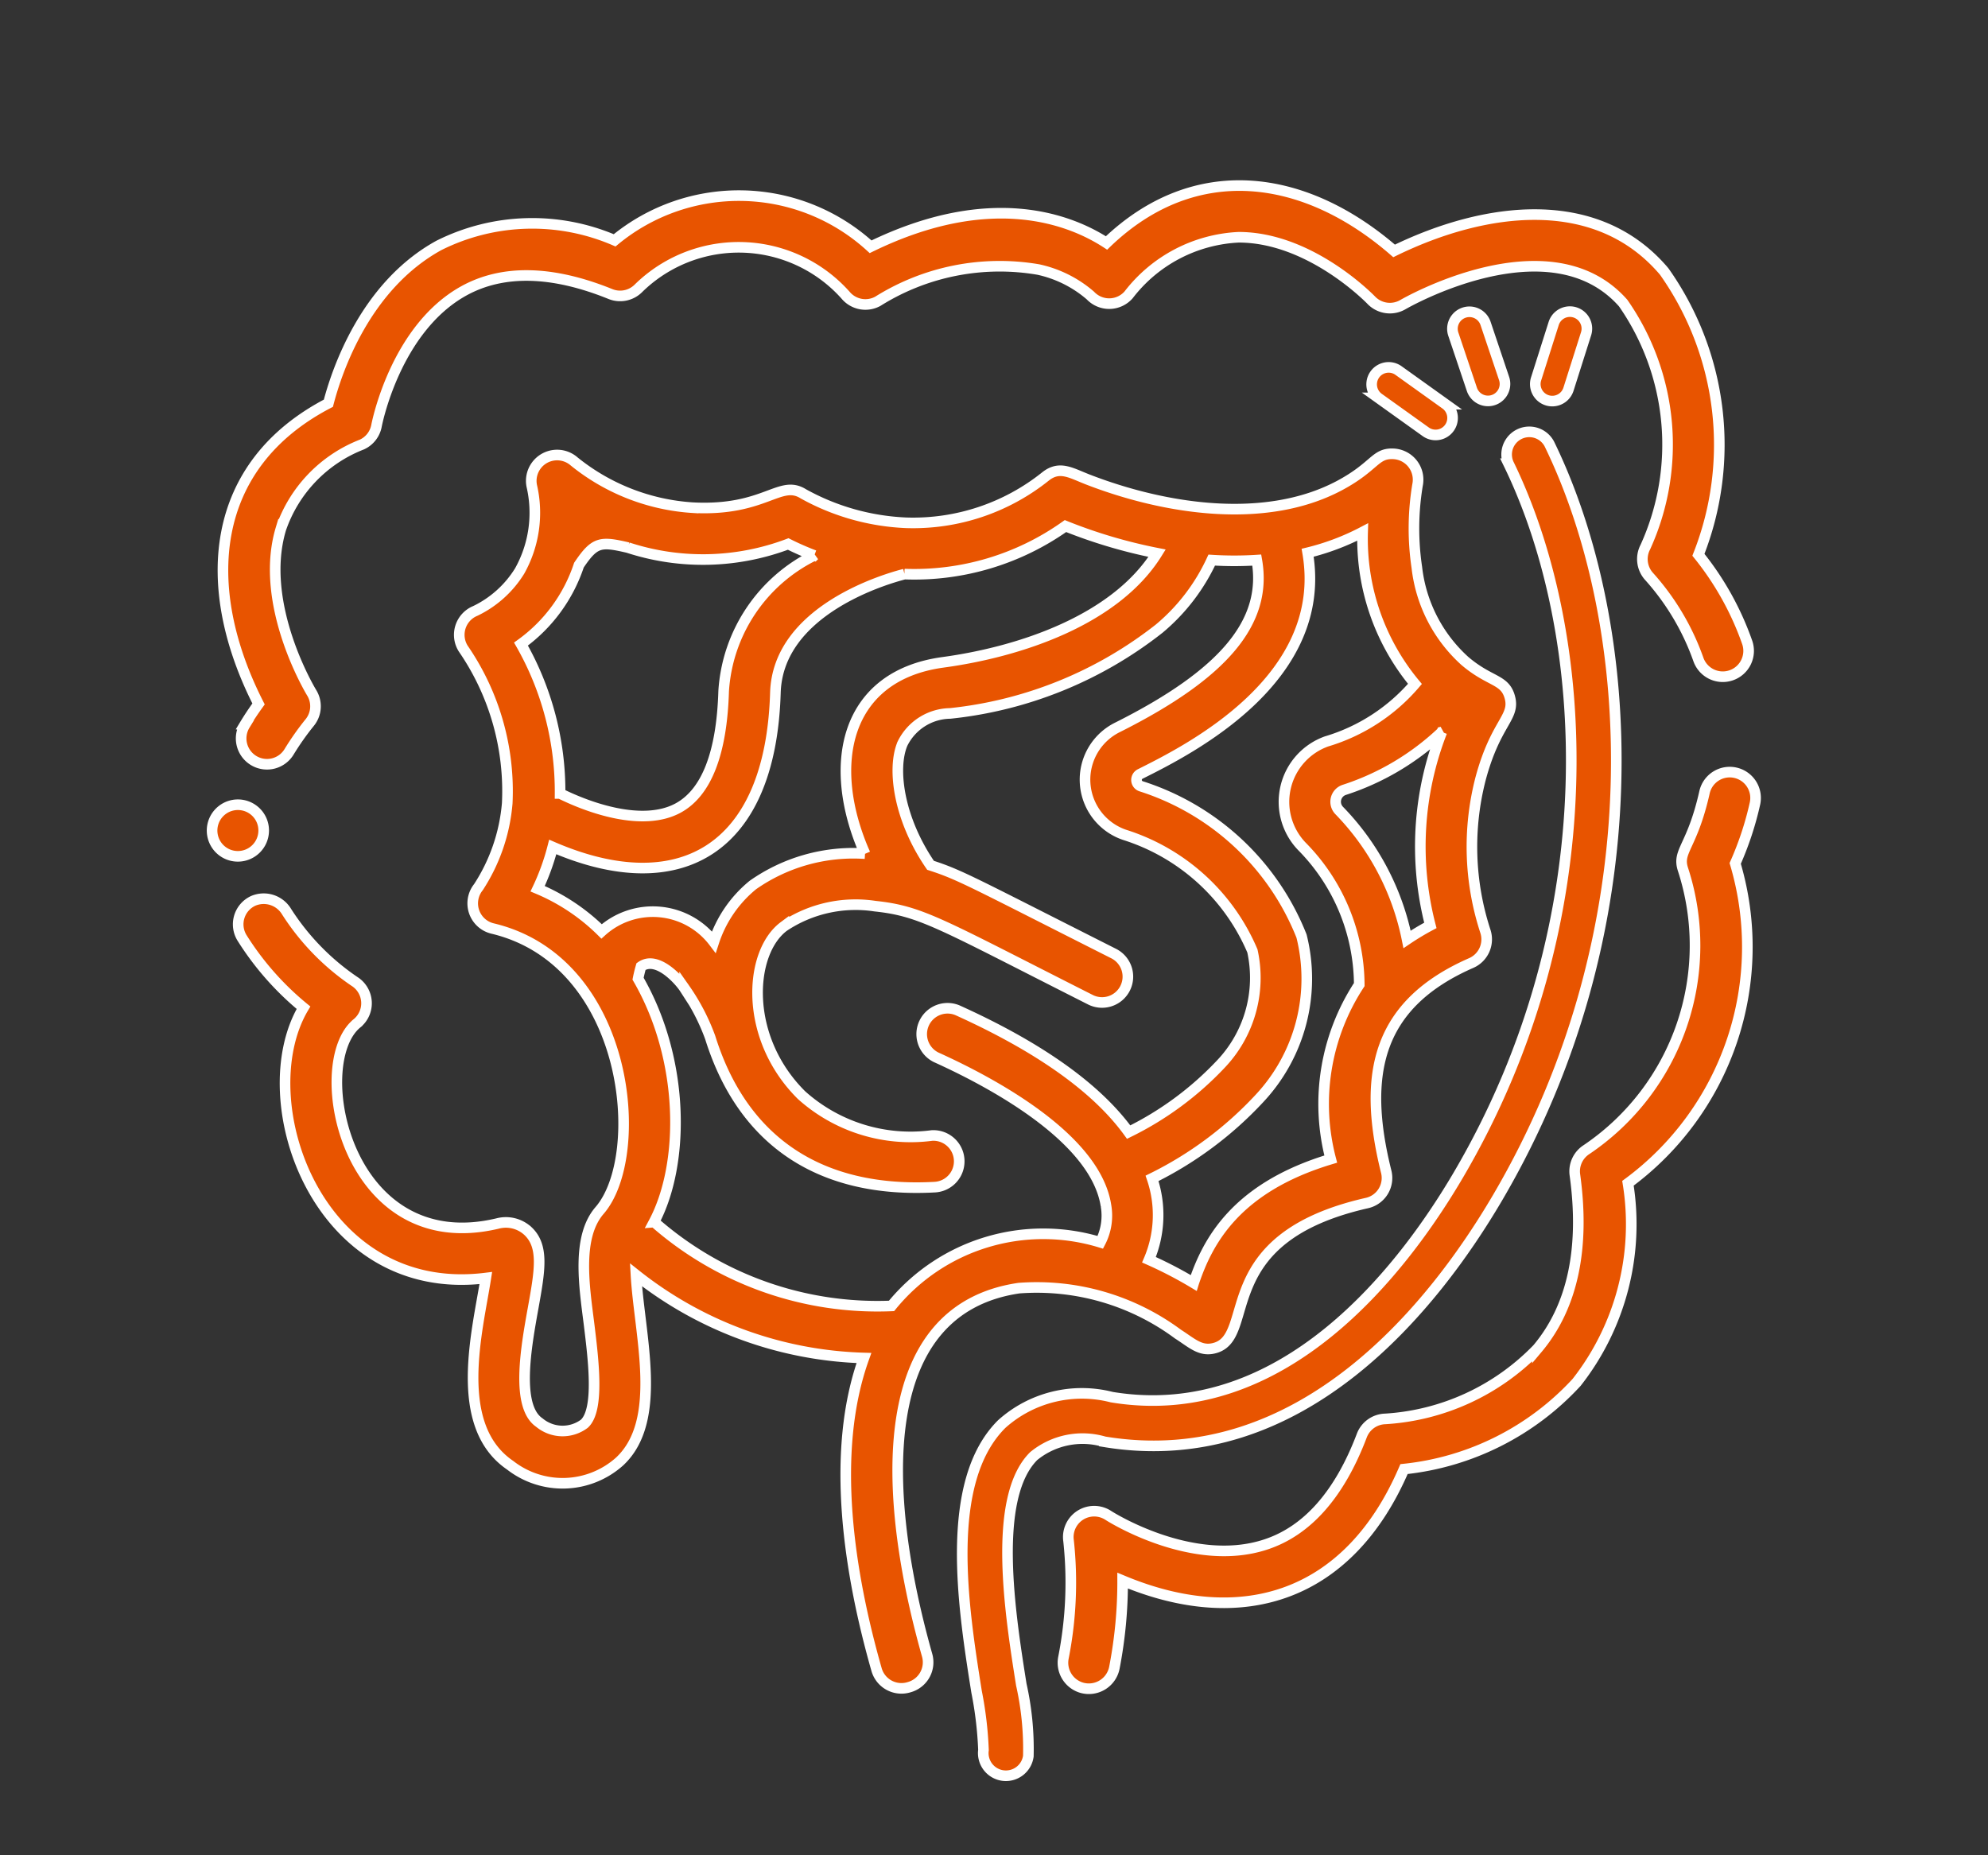
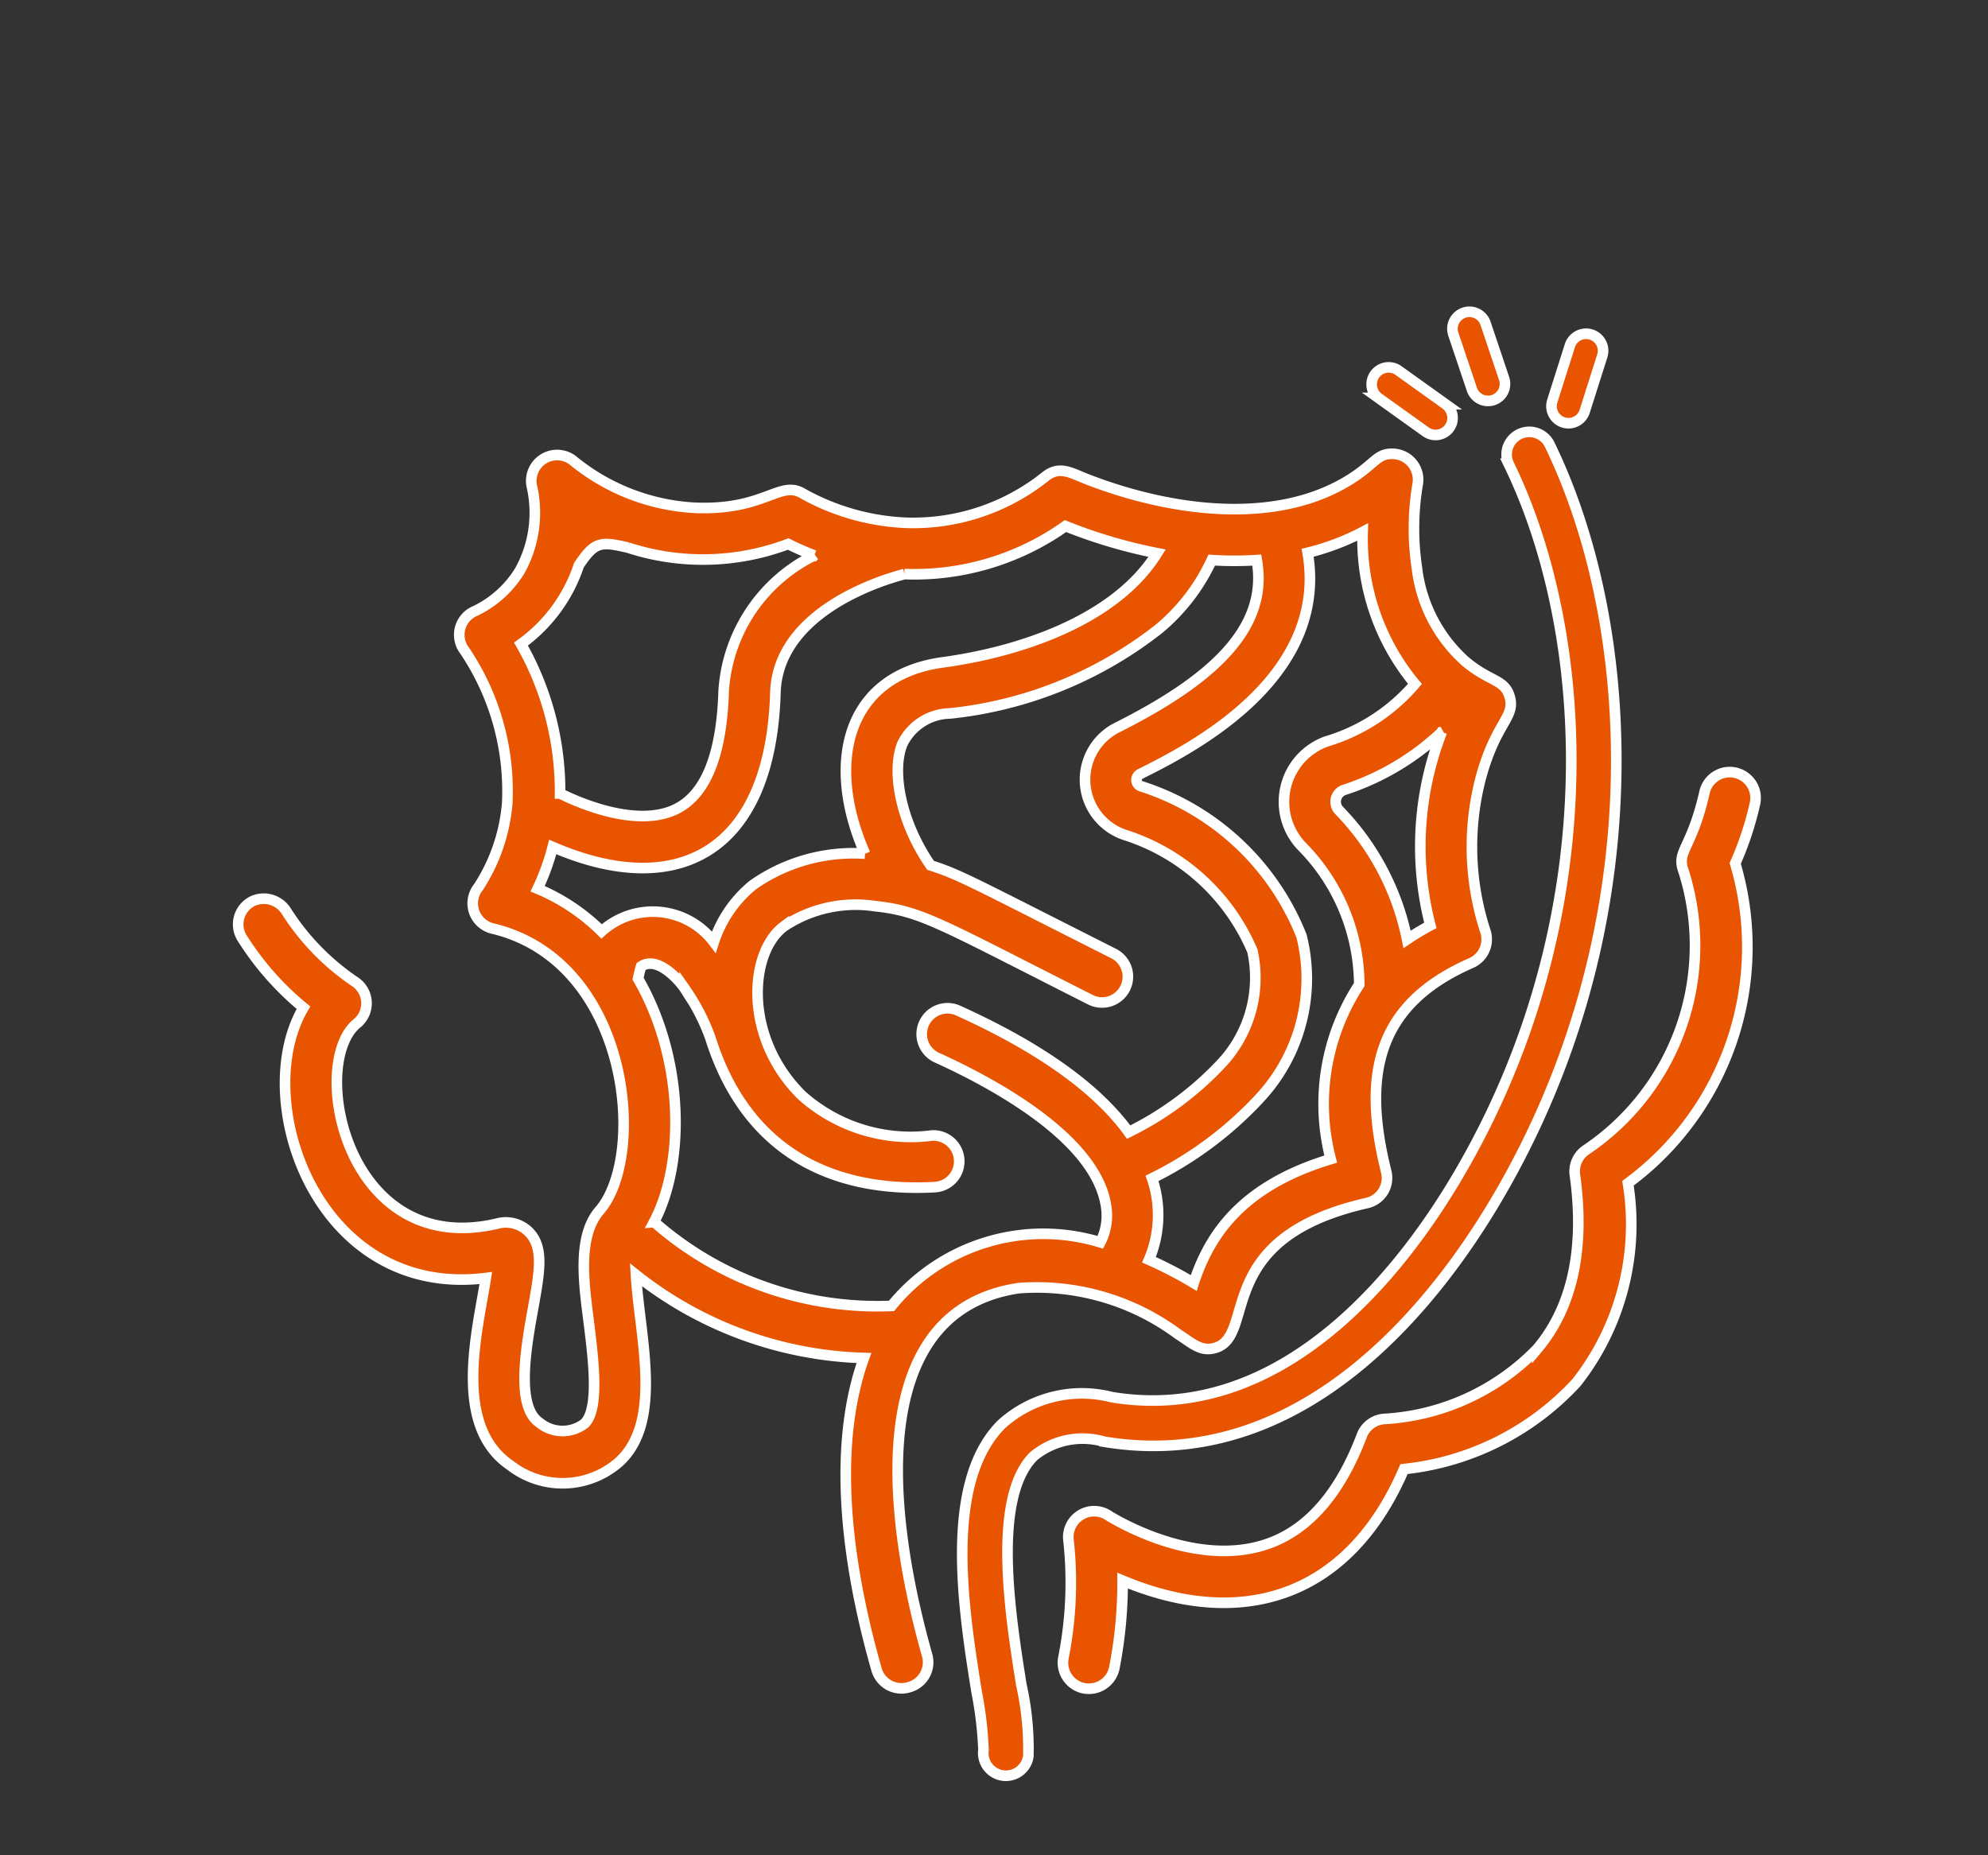
<svg xmlns="http://www.w3.org/2000/svg" width="75" height="70" viewBox="0 0 75 70">
  <rect x="0" y="0" width="75" height="70" fill="#333333" stroke="none" />
  <g id="グループ_5019" data-name="グループ 5019" transform="translate(-231 -2951)">
    <g id="グループ_5012" data-name="グループ 5012" transform="translate(-837.777 2533.771)">
-       <path id="パス_6680" data-name="パス 6680" d="M1078.586,444.579a.975.975,0,1,0,1.668,1.01,10.188,10.188,0,0,1,.776-1.1.973.973,0,0,0,.071-1.124c-.02-.033-2.02-3.323-1.16-6.183A5.237,5.237,0,0,1,1083,434a.974.974,0,0,0,.549-.709c.007-.036.7-3.658,3.3-5.091,1.47-.808,3.329-.766,5.526.124a.976.976,0,0,0,1.038-.2,5.4,5.4,0,0,1,7.83.241.975.975,0,0,0,1.216.233,8.653,8.653,0,0,1,6.054-1.2,4.43,4.43,0,0,1,1.968.982.975.975,0,0,0,1.442-.027,5.566,5.566,0,0,1,4.153-2.172c2.709,0,4.973,2.347,4.995,2.369a.975.975,0,0,0,1.2.172c.055-.033,5.536-3.2,8.309-.058a9.341,9.341,0,0,1,.837,9.206.976.976,0,0,0,.133,1.1,9.343,9.343,0,0,1,1.866,3.135.975.975,0,0,0,1.844-.637,11.123,11.123,0,0,0-1.841-3.306,11.325,11.325,0,0,0-1.258-10.643.878.878,0,0,0-.067-.087c-2.531-2.941-6.69-2.428-10.156-.736-3.377-2.933-7.514-3.51-10.849-.3-1.343-.873-4.34-2.08-8.9.144a7.359,7.359,0,0,0-9.657-.243,7.865,7.865,0,0,0-6.629.191c-2.778,1.526-3.849,4.72-4.17,5.955-4.488,2.336-4.893,6.908-2.635,11.346-.19.263-.366.527-.524.789Z" transform="translate(-0.567 0)" fill="#e85400" stroke="#fff" stroke-width="0.4" />
      <path id="パス_6681" data-name="パス 6681" d="M1112.16,493.715a17.044,17.044,0,0,0,.311-3.286c4.516,1.889,8.544.617,10.616-4.208a10.3,10.3,0,0,0,6.51-3.27,9.671,9.671,0,0,0,1.938-7.514,11.077,11.077,0,0,0,4.046-12.068,11.949,11.949,0,0,0,.745-2.256.975.975,0,0,0-.738-1.165h0a.974.974,0,0,0-1.165.738c-.466,2.072-1.038,2.206-.815,2.9a9.29,9.29,0,0,1-3.637,10.581.975.975,0,0,0-.438.953c.384,2.781-.092,4.988-1.415,6.56a8.717,8.717,0,0,1-5.741,2.648.975.975,0,0,0-.883.629c-.838,2.213-2.06,3.6-3.633,4.112-2.781.912-5.9-1.078-5.93-1.1a.976.976,0,0,0-1.5.958,14.662,14.662,0,0,1-.191,4.4.983.983,0,0,0,.7,1.148h0A.982.982,0,0,0,1112.16,493.715Zm-7.709.725a.974.974,0,0,0,.646-1.19c-1.736-6.143-2.014-13.051,3.461-13.856a8.942,8.942,0,0,1,6,1.734c.55.351.87.693,1.435.512,1.534-.494-.148-4.135,5.7-5.458a.969.969,0,0,0,.721-1.185c-.921-3.693-.332-6.32,3.21-7.871a.975.975,0,0,0,.537-1.182,10.258,10.258,0,0,1-.18-5.794c.568-2.1,1.3-2.282,1.1-3.04-.185-.706-.746-.568-1.7-1.381a5.6,5.6,0,0,1-1.811-3.529,9.967,9.967,0,0,1,.028-3.115.976.976,0,0,0-.914-1.17c-.7-.03-.682.476-2.036,1.2-2.8,1.487-6.588.892-9.488-.23-.633-.245-1.058-.534-1.584-.128a7.991,7.991,0,0,1-5.284,1.76,8.747,8.747,0,0,1-3.868-1.093c-.886-.555-1.446.661-4.159.524a7.905,7.905,0,0,1-4.487-1.746.975.975,0,0,0-1.6.917,4.5,4.5,0,0,1-.455,3.216,4,4,0,0,1-1.673,1.507.975.975,0,0,0-.457,1.42,9.487,9.487,0,0,1,1.661,5.838,6.843,6.843,0,0,1-1.087,3.165.976.976,0,0,0,.533,1.56c5.2,1.24,5.832,8.568,4.039,10.637-.872,1.005-.58,2.852-.4,4.278.168,1.366.4,3.238-.174,3.769a1.37,1.37,0,0,1-1.7-.043c-.9-.613-.5-2.846-.233-4.324.251-1.4.417-2.323-.195-2.9a1.225,1.225,0,0,0-1.149-.286c-5.708,1.357-7.155-6.048-5.3-7.555a.976.976,0,0,0-.1-1.582,9.11,9.11,0,0,1-2.557-2.628,1.007,1.007,0,0,0-1.263-.408.975.975,0,0,0-.421,1.393,10.917,10.917,0,0,0,2.321,2.637c-2.059,3.47.507,10.992,6.878,10.2-.307,1.984-1.279,5.566.919,7.064a3.222,3.222,0,0,0,4.125-.139c1.666-1.547.749-4.77.621-7.046a14.5,14.5,0,0,0,8.6,3.138c-1.29,3.586-.547,8.165.477,11.758a.976.976,0,0,0,1.236.66Zm10.7-15.241a15.535,15.535,0,0,0-1.686-.876,4.3,4.3,0,0,0,.116-3.071,13.9,13.9,0,0,0,4.047-3.011,6.612,6.612,0,0,0,1.592-6.13,9.669,9.669,0,0,0-6.06-5.655.251.251,0,0,1-.02-.464c1.826-.914,7.128-3.568,6.311-8.344a9.129,9.129,0,0,0,2.074-.782,8.548,8.548,0,0,0,1.974,5.73,7.028,7.028,0,0,1-3.339,2.171,2.423,2.423,0,0,0-.935,3.95,7.488,7.488,0,0,1,2.173,5.224,8.215,8.215,0,0,0-1.076,6.584c-3.611,1.085-4.654,3.137-5.17,4.671ZM1102.753,463a6.605,6.605,0,0,0-4.231,1.183,4.628,4.628,0,0,0-1.474,2.151,2.884,2.884,0,0,0-4.235-.4,7.6,7.6,0,0,0-2.412-1.61,8.7,8.7,0,0,0,.57-1.575c4.685,2.023,8.218.222,8.4-5.819.093-3.115,4.153-4.293,4.871-4.477a9.854,9.854,0,0,0,6.072-1.812,19.285,19.285,0,0,0,3.457,1.023c-1.562,2.514-5.156,3.72-8.078,4.118-3.685.5-4.433,3.841-2.938,7.223Zm21.761-4.592a11.905,11.905,0,0,0-.434,7.3,9.775,9.775,0,0,0-.878.528,9.707,9.707,0,0,0-2.56-4.862.473.473,0,0,1,.176-.775,9.722,9.722,0,0,0,3.7-2.192Zm-23.674-6.66a6.133,6.133,0,0,0-3.421,5.119c-.07,2.349-.65,3.834-1.721,4.414-1.324.716-3.343,0-4.45-.551a11.243,11.243,0,0,0-1.475-5.637,5.987,5.987,0,0,0,2.186-2.979c.6-.89.815-.9,1.848-.661a9.11,9.11,0,0,0,6.047-.136,10.48,10.48,0,0,0,.985.432Zm-6.05,25.155c1.166-2.2,1.169-6.124-.6-9.184.03-.153.067-.307.112-.46.608-.425,1.443.514,1.645.828a7.965,7.965,0,0,1,.964,1.849c1.234,3.951,4.18,5.883,8.473,5.647a.975.975,0,0,0-.107-1.948,6.158,6.158,0,0,1-4.921-1.523c-2.2-2.185-1.983-5.384-.667-6.365a4.874,4.874,0,0,1,3.435-.766c1.767.188,2.433.651,8.12,3.525a.975.975,0,1,0,.88-1.74c-5.349-2.7-5.784-2.966-6.9-3.325-1.2-1.746-1.457-3.638-1.061-4.585a2.035,2.035,0,0,1,1.8-1.146,15.32,15.32,0,0,0,7.888-3.2,7.412,7.412,0,0,0,1.981-2.585,13.394,13.394,0,0,0,1.7,0c.412,2.332-1.246,4.3-5.254,6.31a2.2,2.2,0,0,0,.266,4.056,7.786,7.786,0,0,1,4.823,4.381,4.726,4.726,0,0,1-1.2,4.278,12.093,12.093,0,0,1-3.469,2.557c-1.2-1.657-3.363-3.2-6.464-4.6a.975.975,0,0,0-.8,1.777c2.293,1.037,6.027,3.106,6.409,5.6a2.174,2.174,0,0,1-.214,1.381,7.38,7.38,0,0,0-7.877,2.4,12.749,12.749,0,0,1-8.949-3.163Z" transform="translate(-1.341 -13.563)" fill="#e85400" stroke="#fff" stroke-width="0.4" />
-       <path id="パス_6682" data-name="パス 6682" d="M1078.652,479.5a.974.974,0,1,0-1.274,1.272.975.975,0,0,0,1.274-1.272Z" transform="translate(0 -31.307)" fill="#e85400" stroke="#fff" stroke-width="0.4" />
      <path id="パス_6683" data-name="パス 6683" d="M1144.656,496.647a.835.835,0,0,1-.118-.008.855.855,0,0,1-.729-.964,14.081,14.081,0,0,0-.261-2.2c-.5-3.149-1.255-7.909.952-10.1a4.53,4.53,0,0,1,4.145-1.014c6.466,1.073,10.971-4.792,13.08-8.382,5.654-9.627,5.025-20.416,1.894-26.836a.855.855,0,0,1,1.536-.749c3.331,6.831,4.018,18.278-1.956,28.451-2.331,3.968-7.354,10.441-14.833,9.2a2.906,2.906,0,0,0-2.661.54c-1.587,1.576-.887,5.987-.469,8.622a11.087,11.087,0,0,1,.266,2.7A.855.855,0,0,1,1144.656,496.647Z" transform="translate(-37.929 -12.418)" fill="#e85400" stroke="#fff" stroke-width="0.4" />
-       <path id="パス_6684" data-name="パス 6684" d="M1194.244,438.738a.641.641,0,0,1-.611-.835l.664-2.093a.641.641,0,0,1,1.222.388l-.664,2.093A.641.641,0,0,1,1194.244,438.738Z" transform="translate(-66.905 -6.376)" fill="#e85400" stroke="#fff" stroke-width="0.4" />
+       <path id="パス_6684" data-name="パス 6684" d="M1194.244,438.738l.664-2.093a.641.641,0,0,1,1.222.388l-.664,2.093A.641.641,0,0,1,1194.244,438.738Z" transform="translate(-66.905 -6.376)" fill="#e85400" stroke="#fff" stroke-width="0.4" />
      <path id="パス_6685" data-name="パス 6685" d="M1181.55,442.82a.638.638,0,0,1-.373-.12l-1.786-1.278a.641.641,0,0,1,.746-1.042l1.786,1.278a.641.641,0,0,1-.374,1.162Z" transform="translate(-58.613 -9.18)" fill="#e85400" stroke="#fff" stroke-width="0.4" />
      <path id="パス_6686" data-name="パス 6686" d="M1187.627,438.74a.641.641,0,0,1-.607-.436l-.7-2.081a.641.641,0,0,1,1.215-.41l.7,2.081a.641.641,0,0,1-.608.846Z" transform="translate(-62.714 -6.384)" fill="#e85400" stroke="#fff" stroke-width="0.4" />
    </g>
-     <rect id="枠" width="75" height="70" transform="translate(231 2951)" fill="none" />
  </g>
</svg>